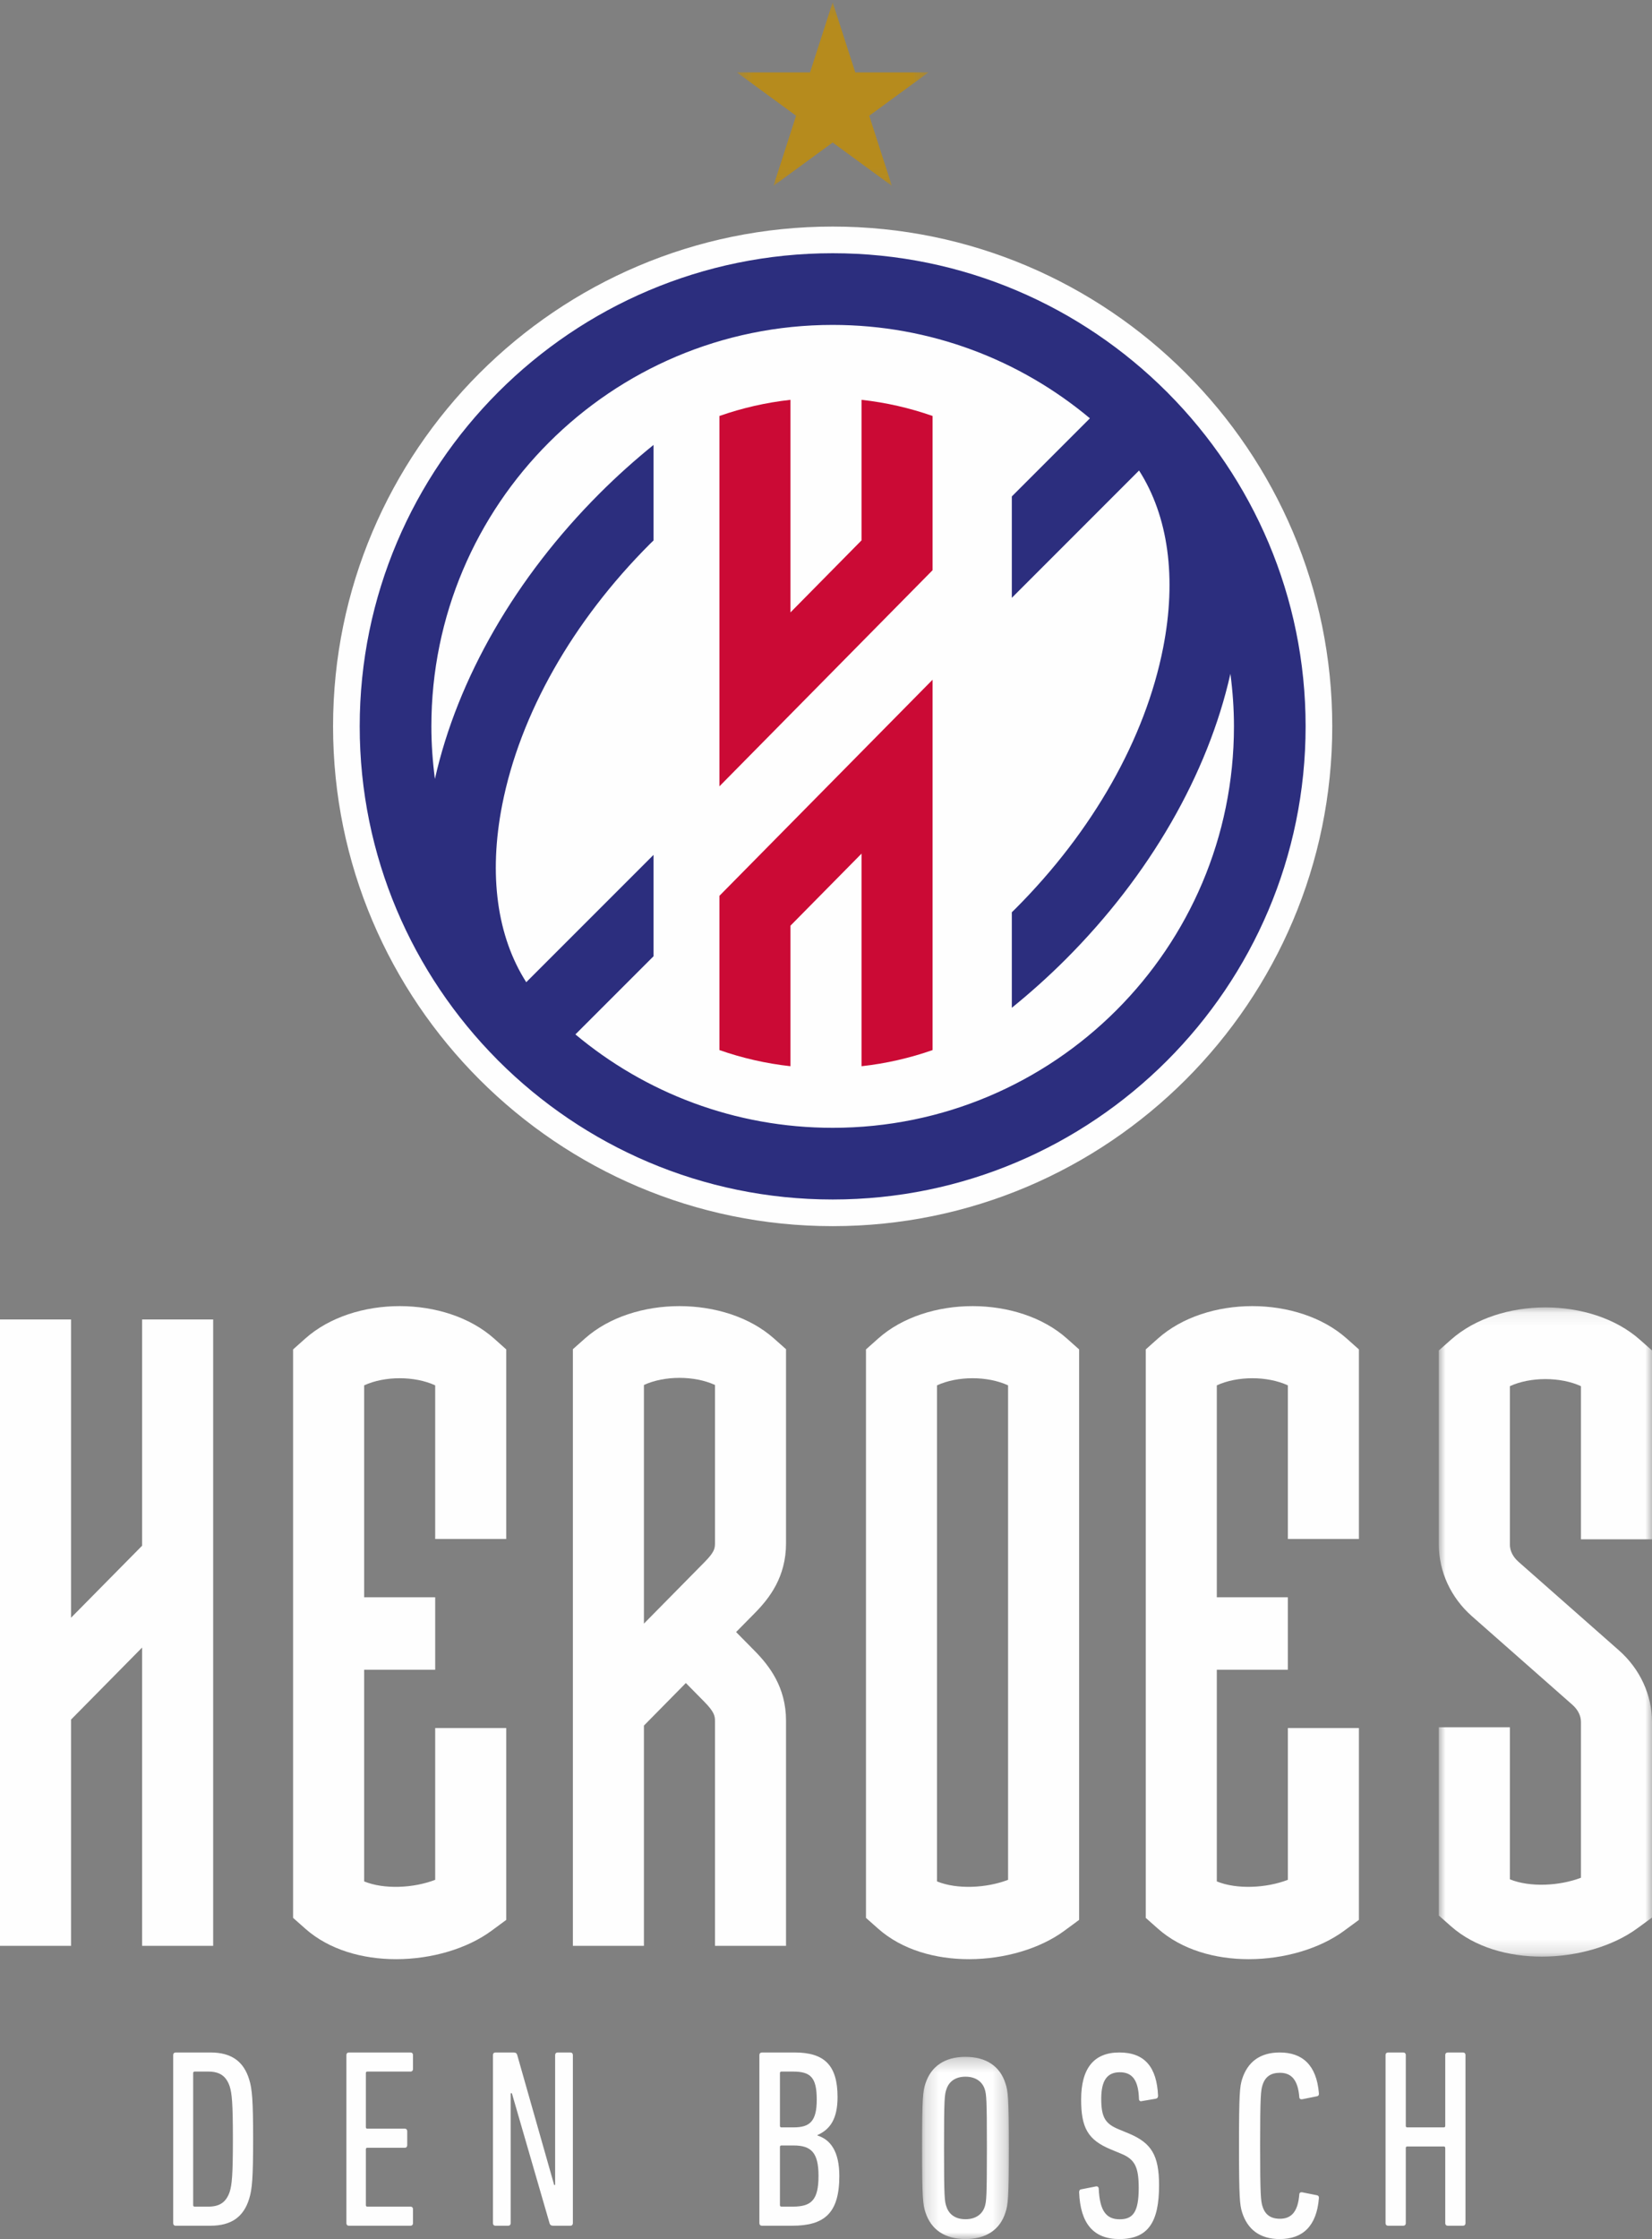
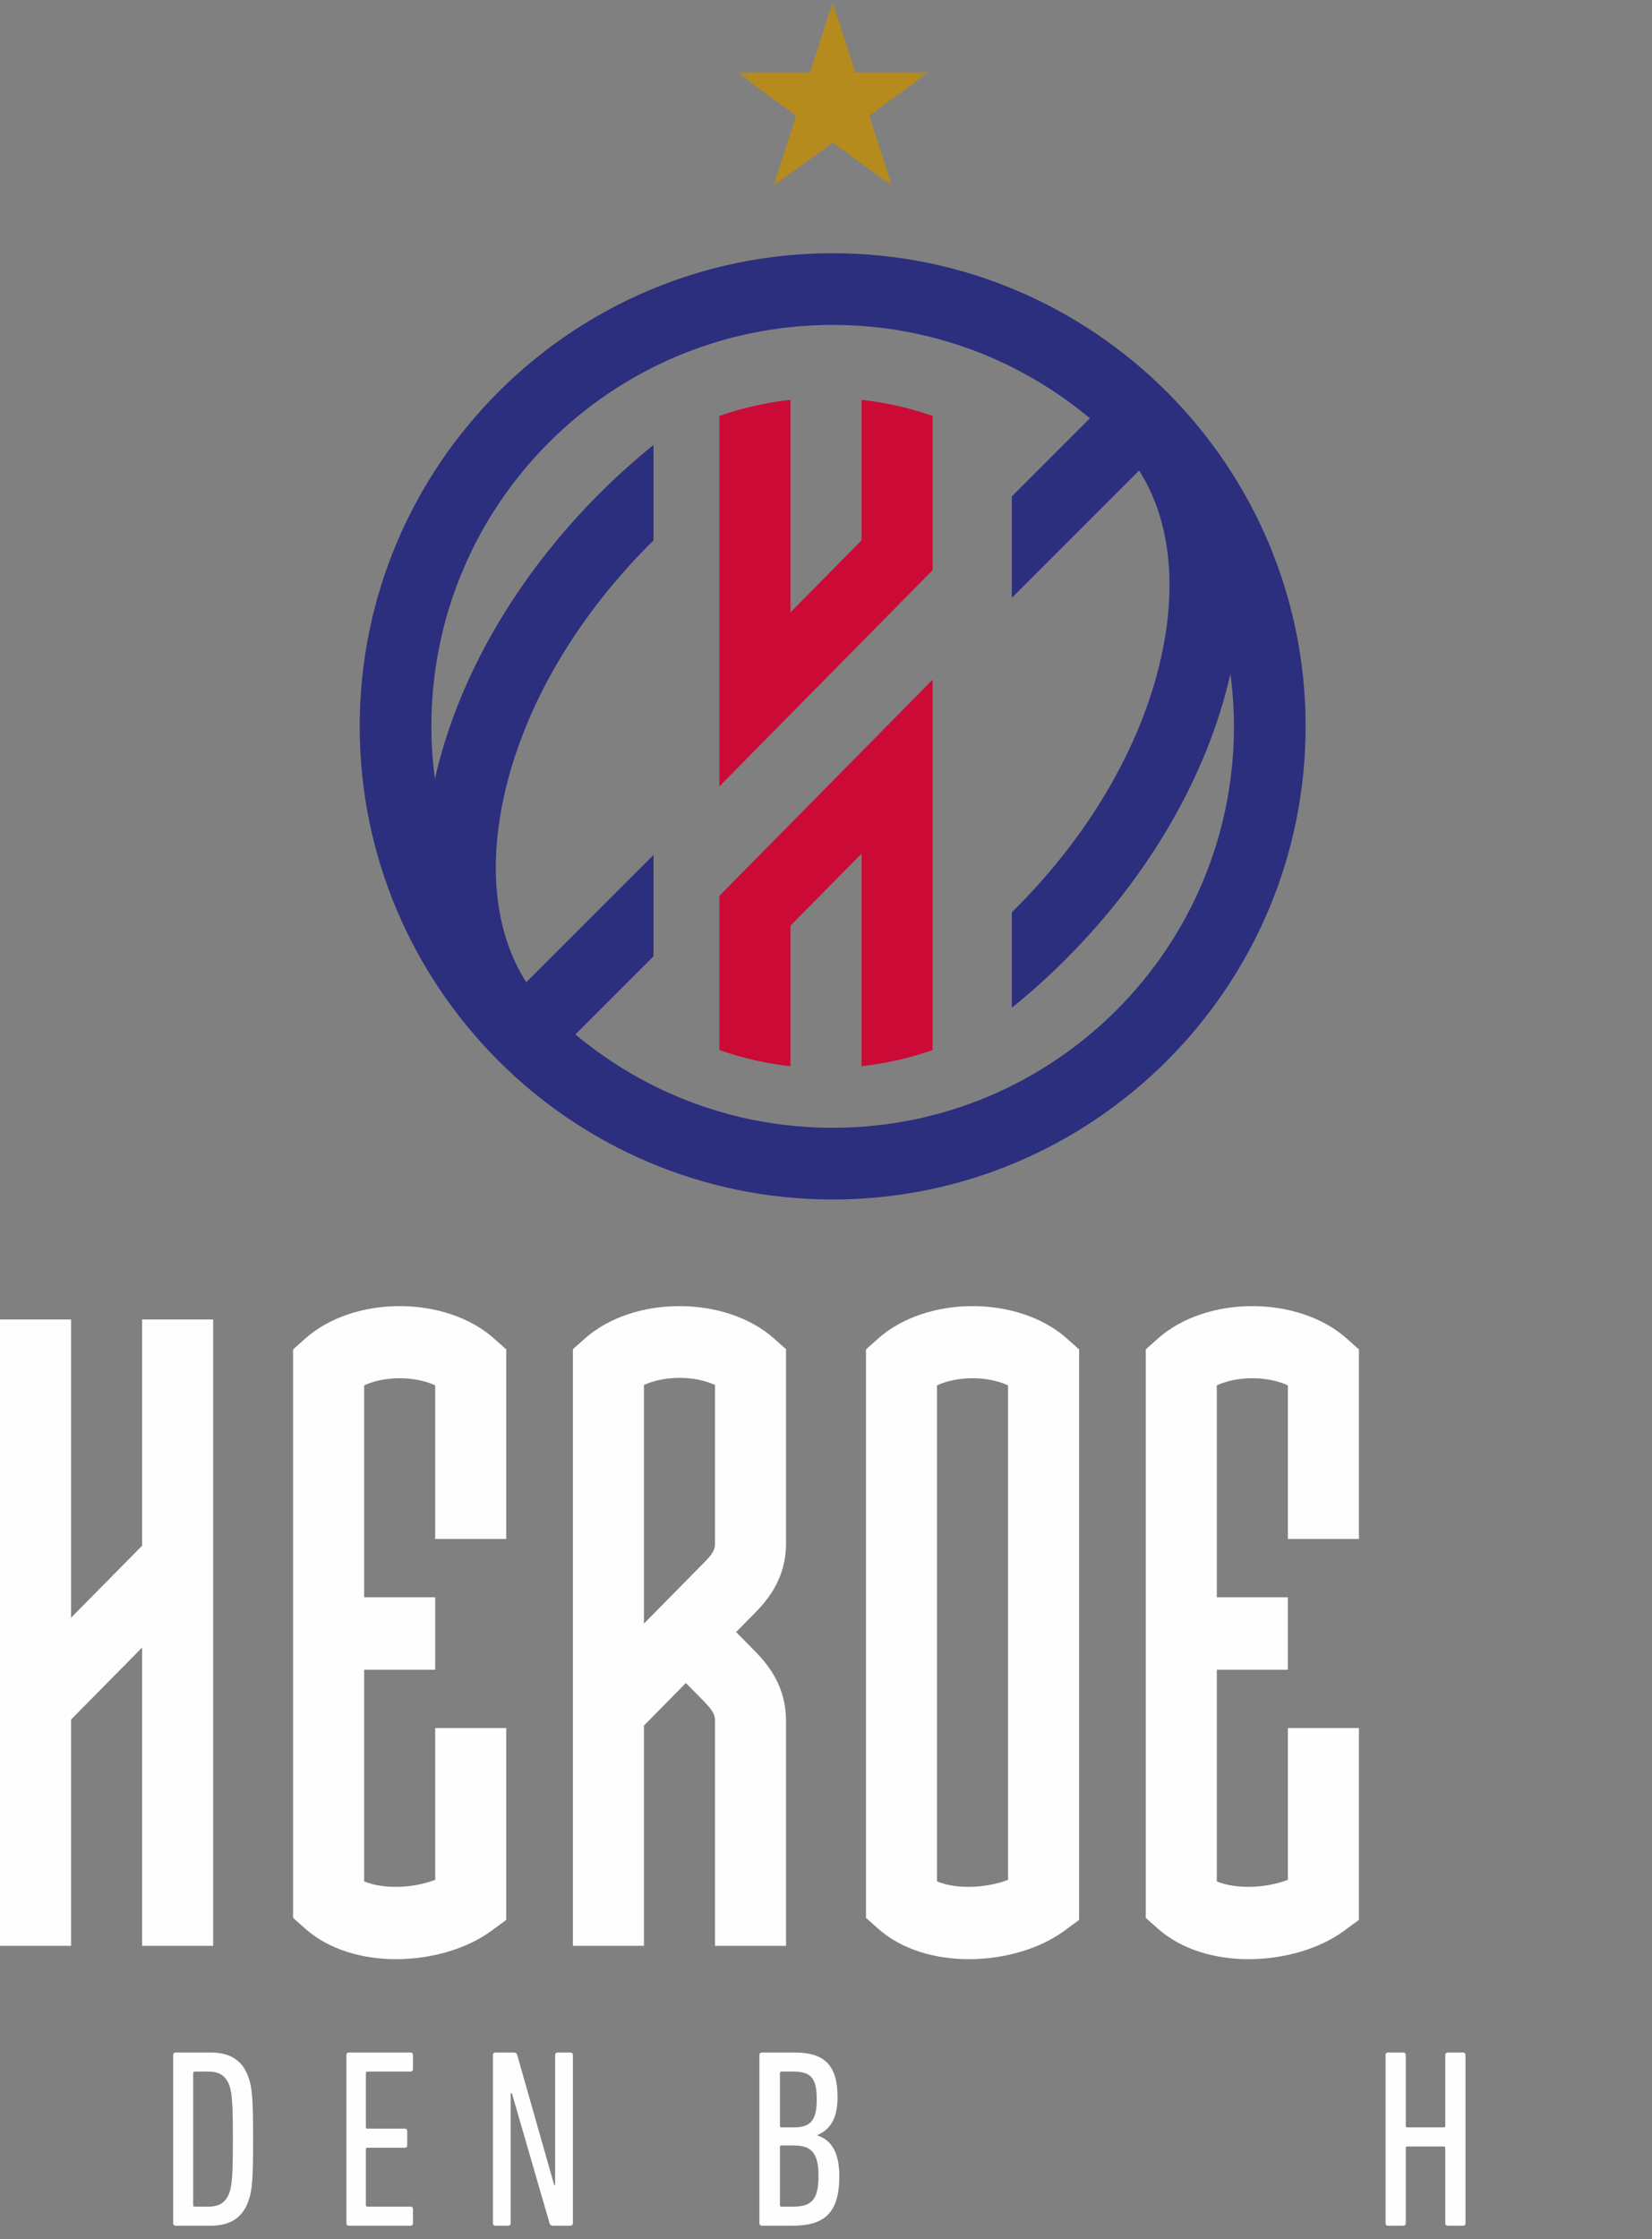
<svg xmlns="http://www.w3.org/2000/svg" width="124" height="168" viewBox="0 0 124 168" fill="none">
  <rect x="0" y="0" width="124" height="168" fill="#808080" stroke="none" />
  <path fill-rule="evenodd" clip-rule="evenodd" d="M86.911 100.436L86 101.248V143.901L86.917 144.713C88.707 146.3 91.215 147 93.73 147C96.393 147 99.064 146.214 100.895 144.865L102 144.052V129.659H96.667V141.046C95.067 141.665 92.84 141.782 91.334 141.165V125.284H96.666V119.848H91.334V103.945C92.875 103.233 95.125 103.233 96.667 103.945V115.473H102V101.248L101.089 100.436C97.445 97.188 90.555 97.188 86.911 100.436" fill="#FEFEFE" />
  <mask id="mask0" mask-type="alpha" maskUnits="userSpaceOnUse" x="107" y="98" width="17" height="49">
-     <path fill-rule="evenodd" clip-rule="evenodd" d="M108 98.097H124V146.809H108V98.097Z" fill="white" />
-   </mask>
+     </mask>
  <g mask="url(#mask0)">
    <path fill-rule="evenodd" clip-rule="evenodd" d="M124 115.495V101.326L123.089 100.519C119.445 97.289 112.555 97.289 108.911 100.519L108 101.326V115.898C108 117.918 108.903 119.873 110.478 121.262L118.022 127.91C118.437 128.276 118.667 128.732 118.667 129.194V140.89C117.068 141.505 114.839 141.623 113.333 141.008V129.598H108V143.727L108.916 144.535C110.706 146.113 113.214 146.809 115.729 146.809C118.393 146.809 121.064 146.028 122.896 144.686L124 143.878V129.194C124 127.174 123.096 125.219 121.521 123.832L113.979 117.184C113.563 116.817 113.333 116.36 113.333 115.898V104.006C114.875 103.298 117.124 103.298 118.667 104.006V115.495H124Z" fill="#FEFEFE" />
  </g>
  <path fill-rule="evenodd" clip-rule="evenodd" d="M75.667 141.046C74.068 141.665 71.84 141.783 70.333 141.165V103.945C71.875 103.232 74.125 103.233 75.667 103.945V141.046ZM65.911 100.437L65 101.249V143.901L65.917 144.713C67.706 146.3 70.214 147 72.729 147C75.393 147 78.064 146.215 79.896 144.865L81 144.052V101.249L80.089 100.437C76.445 97.188 69.555 97.188 65.911 100.437V100.437Z" fill="#FEFEFE" />
  <path fill-rule="evenodd" clip-rule="evenodd" d="M48.333 103.916C49.875 103.207 52.125 103.206 53.667 103.916V115.791C53.667 116.177 53.629 116.451 52.886 117.205L48.333 121.823V103.916ZM43.911 100.424L43 101.233V146H48.333V129.473L51.481 126.28L52.863 127.682C53.609 128.438 53.667 128.753 53.667 129.116V146H59V129.116C59 126.581 57.736 124.973 56.634 123.856L55.252 122.455L56.657 121.031C57.748 119.924 59 118.329 59 115.791V101.233L58.089 100.424C54.445 97.192 47.555 97.192 43.911 100.424V100.424Z" fill="#FEFEFE" />
  <path fill-rule="evenodd" clip-rule="evenodd" d="M22.911 100.436L22 101.249V143.901L22.917 144.713C24.706 146.3 27.215 147 29.73 147C32.393 147 35.065 146.215 36.896 144.865L38 144.052V129.659H32.666V141.046C31.068 141.666 28.84 141.783 27.334 141.165V125.284H32.666V119.848H27.334V103.945C28.875 103.233 31.125 103.233 32.666 103.945V115.473H38V101.249L37.089 100.436C33.445 97.188 26.555 97.188 22.911 100.436" fill="#FEFEFE" />
  <path fill-rule="evenodd" clip-rule="evenodd" d="M10.667 115.977L5.333 121.38V99H0V146H5.333V129.022L10.667 123.618V146H16V99H10.667V115.977Z" fill="#FEFEFE" />
  <mask id="mask1" mask-type="alpha" maskUnits="userSpaceOnUse" x="55" y="0" width="15" height="14">
    <path fill-rule="evenodd" clip-rule="evenodd" d="M55.312 0.174H69.688V13.943H55.312V0.174Z" fill="white" />
  </mask>
  <g mask="url(#mask1)">
    <path fill-rule="evenodd" clip-rule="evenodd" d="M62.5 0.174L64.197 5.433H69.688L65.245 8.684L66.943 13.943L62.5 10.692L58.057 13.943L59.754 8.684L55.312 5.433H60.803L62.5 0.174Z" fill="#B68B1D" />
  </g>
-   <path fill-rule="evenodd" clip-rule="evenodd" d="M62.5 17C41.823 17 25 33.822 25 54.5C25 75.177 41.823 92 62.5 92C83.177 92 100 75.177 100 54.5C100 33.822 83.177 17 62.5 17" fill="#FEFEFE" />
  <path fill-rule="evenodd" clip-rule="evenodd" d="M62.5 84.621C55.151 84.621 48.419 81.986 43.19 77.613L49.053 71.751V64.144L39.5 73.696C37.309 70.265 36.664 65.648 37.694 60.394C39.03 53.583 42.974 46.624 48.799 40.799C48.882 40.715 48.969 40.636 49.053 40.553V33.385C47.656 34.515 46.301 35.729 45.015 37.014C38.702 43.327 34.341 50.902 32.645 58.444C32.475 57.152 32.379 55.838 32.379 54.5C32.379 37.865 45.865 24.379 62.5 24.379C69.849 24.379 76.58 27.014 81.809 31.387L75.948 37.248V44.856L85.499 35.303C87.691 38.735 88.336 43.352 87.305 48.606C85.97 55.417 82.026 62.376 76.201 68.201C76.118 68.284 76.031 68.364 75.948 68.447V75.615C77.344 74.485 78.699 73.271 79.985 71.986C86.298 65.673 90.659 58.098 92.355 50.556C92.525 51.848 92.621 53.162 92.621 54.5C92.621 71.135 79.135 84.621 62.5 84.621M87.677 29.498C87.648 29.469 87.622 29.437 87.592 29.407L87.59 29.41C81.162 22.981 72.287 19 62.5 19C42.925 19 27 34.925 27 54.5C27 64.243 30.946 73.081 37.323 79.502C37.352 79.532 37.378 79.563 37.408 79.593L37.41 79.591C43.838 86.018 52.713 90 62.5 90C82.075 90 98 74.075 98 54.5C98 44.757 94.054 35.919 87.677 29.498" fill="#2C2E7E" />
  <path fill-rule="evenodd" clip-rule="evenodd" d="M54 67.215V78.789C55.701 79.384 57.486 79.797 59.333 80V69.455L64.667 64.049V80C66.514 79.797 68.298 79.384 70 78.789V51L54 67.215Z" fill="#CB0A35" />
  <path fill-rule="evenodd" clip-rule="evenodd" d="M70 42.783V31.211C68.299 30.616 66.514 30.203 64.667 30V40.544L59.333 45.95V30C57.486 30.203 55.702 30.616 54 31.211V59L70 42.783Z" fill="#CB0A35" />
  <path fill-rule="evenodd" clip-rule="evenodd" d="M14.611 165.566H15.648C16.5 165.566 16.981 165.222 17.241 164.457C17.407 163.922 17.481 163.215 17.481 160.5C17.481 157.785 17.407 157.078 17.241 156.543C16.981 155.778 16.5 155.434 15.648 155.434H14.611C14.537 155.434 14.5 155.472 14.5 155.549V165.451C14.5 165.528 14.537 165.566 14.611 165.566V165.566ZM13 154.191C13 154.077 13.074 154 13.185 154H15.796C17.389 154 18.296 154.688 18.704 156.026C18.926 156.734 19 157.594 19 160.5C19 163.406 18.926 164.266 18.704 164.974C18.296 166.312 17.389 167 15.796 167H13.185C13.074 167 13 166.924 13 166.809V154.191Z" fill="#FEFEFE" />
  <path fill-rule="evenodd" clip-rule="evenodd" d="M26 154.191C26 154.077 26.072 154 26.18 154H30.819C30.928 154 31 154.077 31 154.191V155.243C31 155.357 30.928 155.434 30.819 155.434H27.57C27.498 155.434 27.462 155.472 27.462 155.549V159.602C27.462 159.678 27.498 159.716 27.57 159.716H30.386C30.495 159.716 30.567 159.792 30.567 159.907V160.958C30.567 161.074 30.495 161.15 30.386 161.15H27.57C27.498 161.15 27.462 161.188 27.462 161.264V165.451C27.462 165.527 27.498 165.566 27.57 165.566H30.819C30.928 165.566 31 165.643 31 165.757V166.809C31 166.924 30.928 167 30.819 167H26.18C26.072 167 26 166.924 26 166.809V154.191Z" fill="#FEFEFE" />
  <path fill-rule="evenodd" clip-rule="evenodd" d="M37 154.191C37 154.077 37.073 154 37.182 154H38.55C38.696 154 38.787 154.057 38.824 154.191L41.596 163.941H41.669V154.191C41.669 154.077 41.742 154 41.851 154H42.818C42.927 154 43 154.077 43 154.191V166.809C43 166.924 42.927 167 42.818 167H41.523C41.377 167 41.285 166.943 41.249 166.809L38.422 157.059H38.331V166.809C38.331 166.924 38.258 167 38.149 167H37.182C37.073 167 37 166.924 37 166.809V154.191Z" fill="#FEFEFE" />
  <path fill-rule="evenodd" clip-rule="evenodd" d="M58.657 165.566H59.514C60.924 165.566 61.438 165.05 61.438 163.253C61.438 161.513 60.886 160.978 59.572 160.978H58.657C58.581 160.978 58.543 161.016 58.543 161.093V165.451C58.543 165.528 58.581 165.566 58.657 165.566V165.566ZM59.572 159.62C60.791 159.62 61.305 159.162 61.305 157.537C61.305 155.874 60.847 155.434 59.533 155.434H58.657C58.581 155.434 58.543 155.472 58.543 155.549V159.506C58.543 159.583 58.581 159.62 58.657 159.62H59.572ZM57 154.191C57 154.077 57.076 154 57.19 154H59.648C61.895 154 62.867 154.975 62.867 157.346C62.867 158.971 62.315 159.774 61.362 160.194V160.232C62.334 160.538 63 161.418 63 163.272C63 166.063 61.877 167 59.457 167H57.19C57.076 167 57 166.924 57 166.809V154.191Z" fill="#FEFEFE" />
  <mask id="mask2" mask-type="alpha" maskUnits="userSpaceOnUse" x="69" y="154" width="7" height="14">
    <path fill-rule="evenodd" clip-rule="evenodd" d="M69.212 154.328H75.725V168H69.212V154.328Z" fill="white" />
  </mask>
  <g mask="url(#mask2)">
-     <path fill-rule="evenodd" clip-rule="evenodd" d="M73.916 165.571C74.037 165.179 74.077 164.886 74.077 161.164C74.077 157.442 74.037 157.148 73.916 156.757C73.715 156.15 73.192 155.817 72.468 155.817C71.745 155.817 71.242 156.15 71.041 156.757C70.9 157.148 70.86 157.442 70.86 161.164C70.86 164.886 70.9 165.179 71.041 165.571C71.242 166.178 71.745 166.511 72.468 166.511C73.192 166.511 73.715 166.178 73.916 165.571M69.473 166.021C69.272 165.434 69.212 164.945 69.212 161.164C69.212 157.383 69.272 156.894 69.473 156.306C69.895 155.033 70.92 154.328 72.468 154.328C74.016 154.328 75.061 155.033 75.464 156.306C75.665 156.894 75.725 157.383 75.725 161.164C75.725 164.945 75.665 165.434 75.464 166.021C75.061 167.295 74.016 168 72.468 168C70.92 168 69.895 167.295 69.473 166.021" fill="#FEFEFE" />
-   </g>
-   <path fill-rule="evenodd" clip-rule="evenodd" d="M84.019 168C82.075 168 81.094 166.837 81 164.49C81 164.369 81.038 164.289 81.151 164.269L82.264 164.049C82.396 164.028 82.471 164.109 82.471 164.229C82.547 165.914 83.057 166.516 84.038 166.516C85.019 166.516 85.472 166.014 85.472 164.169C85.472 162.605 85.189 162.023 84.17 161.602L83.396 161.281C81.641 160.559 81.151 159.636 81.151 157.53C81.151 155.203 82.094 154 84.019 154C85.943 154 86.831 155.123 86.925 157.249C86.925 157.37 86.868 157.45 86.755 157.47L85.698 157.65C85.585 157.69 85.491 157.61 85.491 157.49C85.453 156.146 85.038 155.484 84.056 155.484C83.113 155.484 82.66 156.086 82.66 157.47C82.66 158.874 82.962 159.355 84 159.777L84.774 160.097C86.415 160.799 87 161.702 87 163.968C87 166.716 86.189 168 84.019 168" fill="#FEFEFE" />
-   <path fill-rule="evenodd" clip-rule="evenodd" d="M93 161C93 157.129 93.058 156.567 93.232 156.006C93.638 154.722 94.567 154 96.056 154C97.778 154 98.822 154.963 98.996 157.049C99.016 157.189 98.958 157.27 98.842 157.289L97.739 157.51C97.623 157.53 97.526 157.47 97.526 157.349C97.429 156.126 96.984 155.525 96.076 155.525C95.379 155.525 94.954 155.825 94.76 156.467C94.644 156.848 94.586 157.229 94.586 161C94.586 164.771 94.644 165.152 94.76 165.533C94.954 166.175 95.379 166.476 96.076 166.476C96.984 166.476 97.429 165.874 97.526 164.651C97.526 164.53 97.623 164.47 97.739 164.49L98.842 164.711C98.958 164.73 99.016 164.811 98.996 164.951C98.822 167.037 97.778 168 96.056 168C94.567 168 93.638 167.278 93.232 165.994C93.058 165.433 93 164.871 93 161" fill="#FEFEFE" />
+     </g>
  <path fill-rule="evenodd" clip-rule="evenodd" d="M104 154.191C104 154.077 104.075 154 104.188 154H105.331C105.444 154 105.519 154.077 105.519 154.191V159.506C105.519 159.583 105.556 159.62 105.631 159.62H108.369C108.444 159.62 108.481 159.583 108.481 159.506V154.191C108.481 154.077 108.556 154 108.669 154H109.812C109.925 154 110 154.077 110 154.191V166.809C110 166.924 109.925 167 109.812 167H108.669C108.556 167 108.481 166.924 108.481 166.809V161.169C108.481 161.093 108.444 161.054 108.369 161.054H105.631C105.556 161.054 105.519 161.093 105.519 161.169V166.809C105.519 166.924 105.444 167 105.331 167H104.188C104.075 167 104 166.924 104 166.809V154.191Z" fill="#FEFEFE" />
</svg>